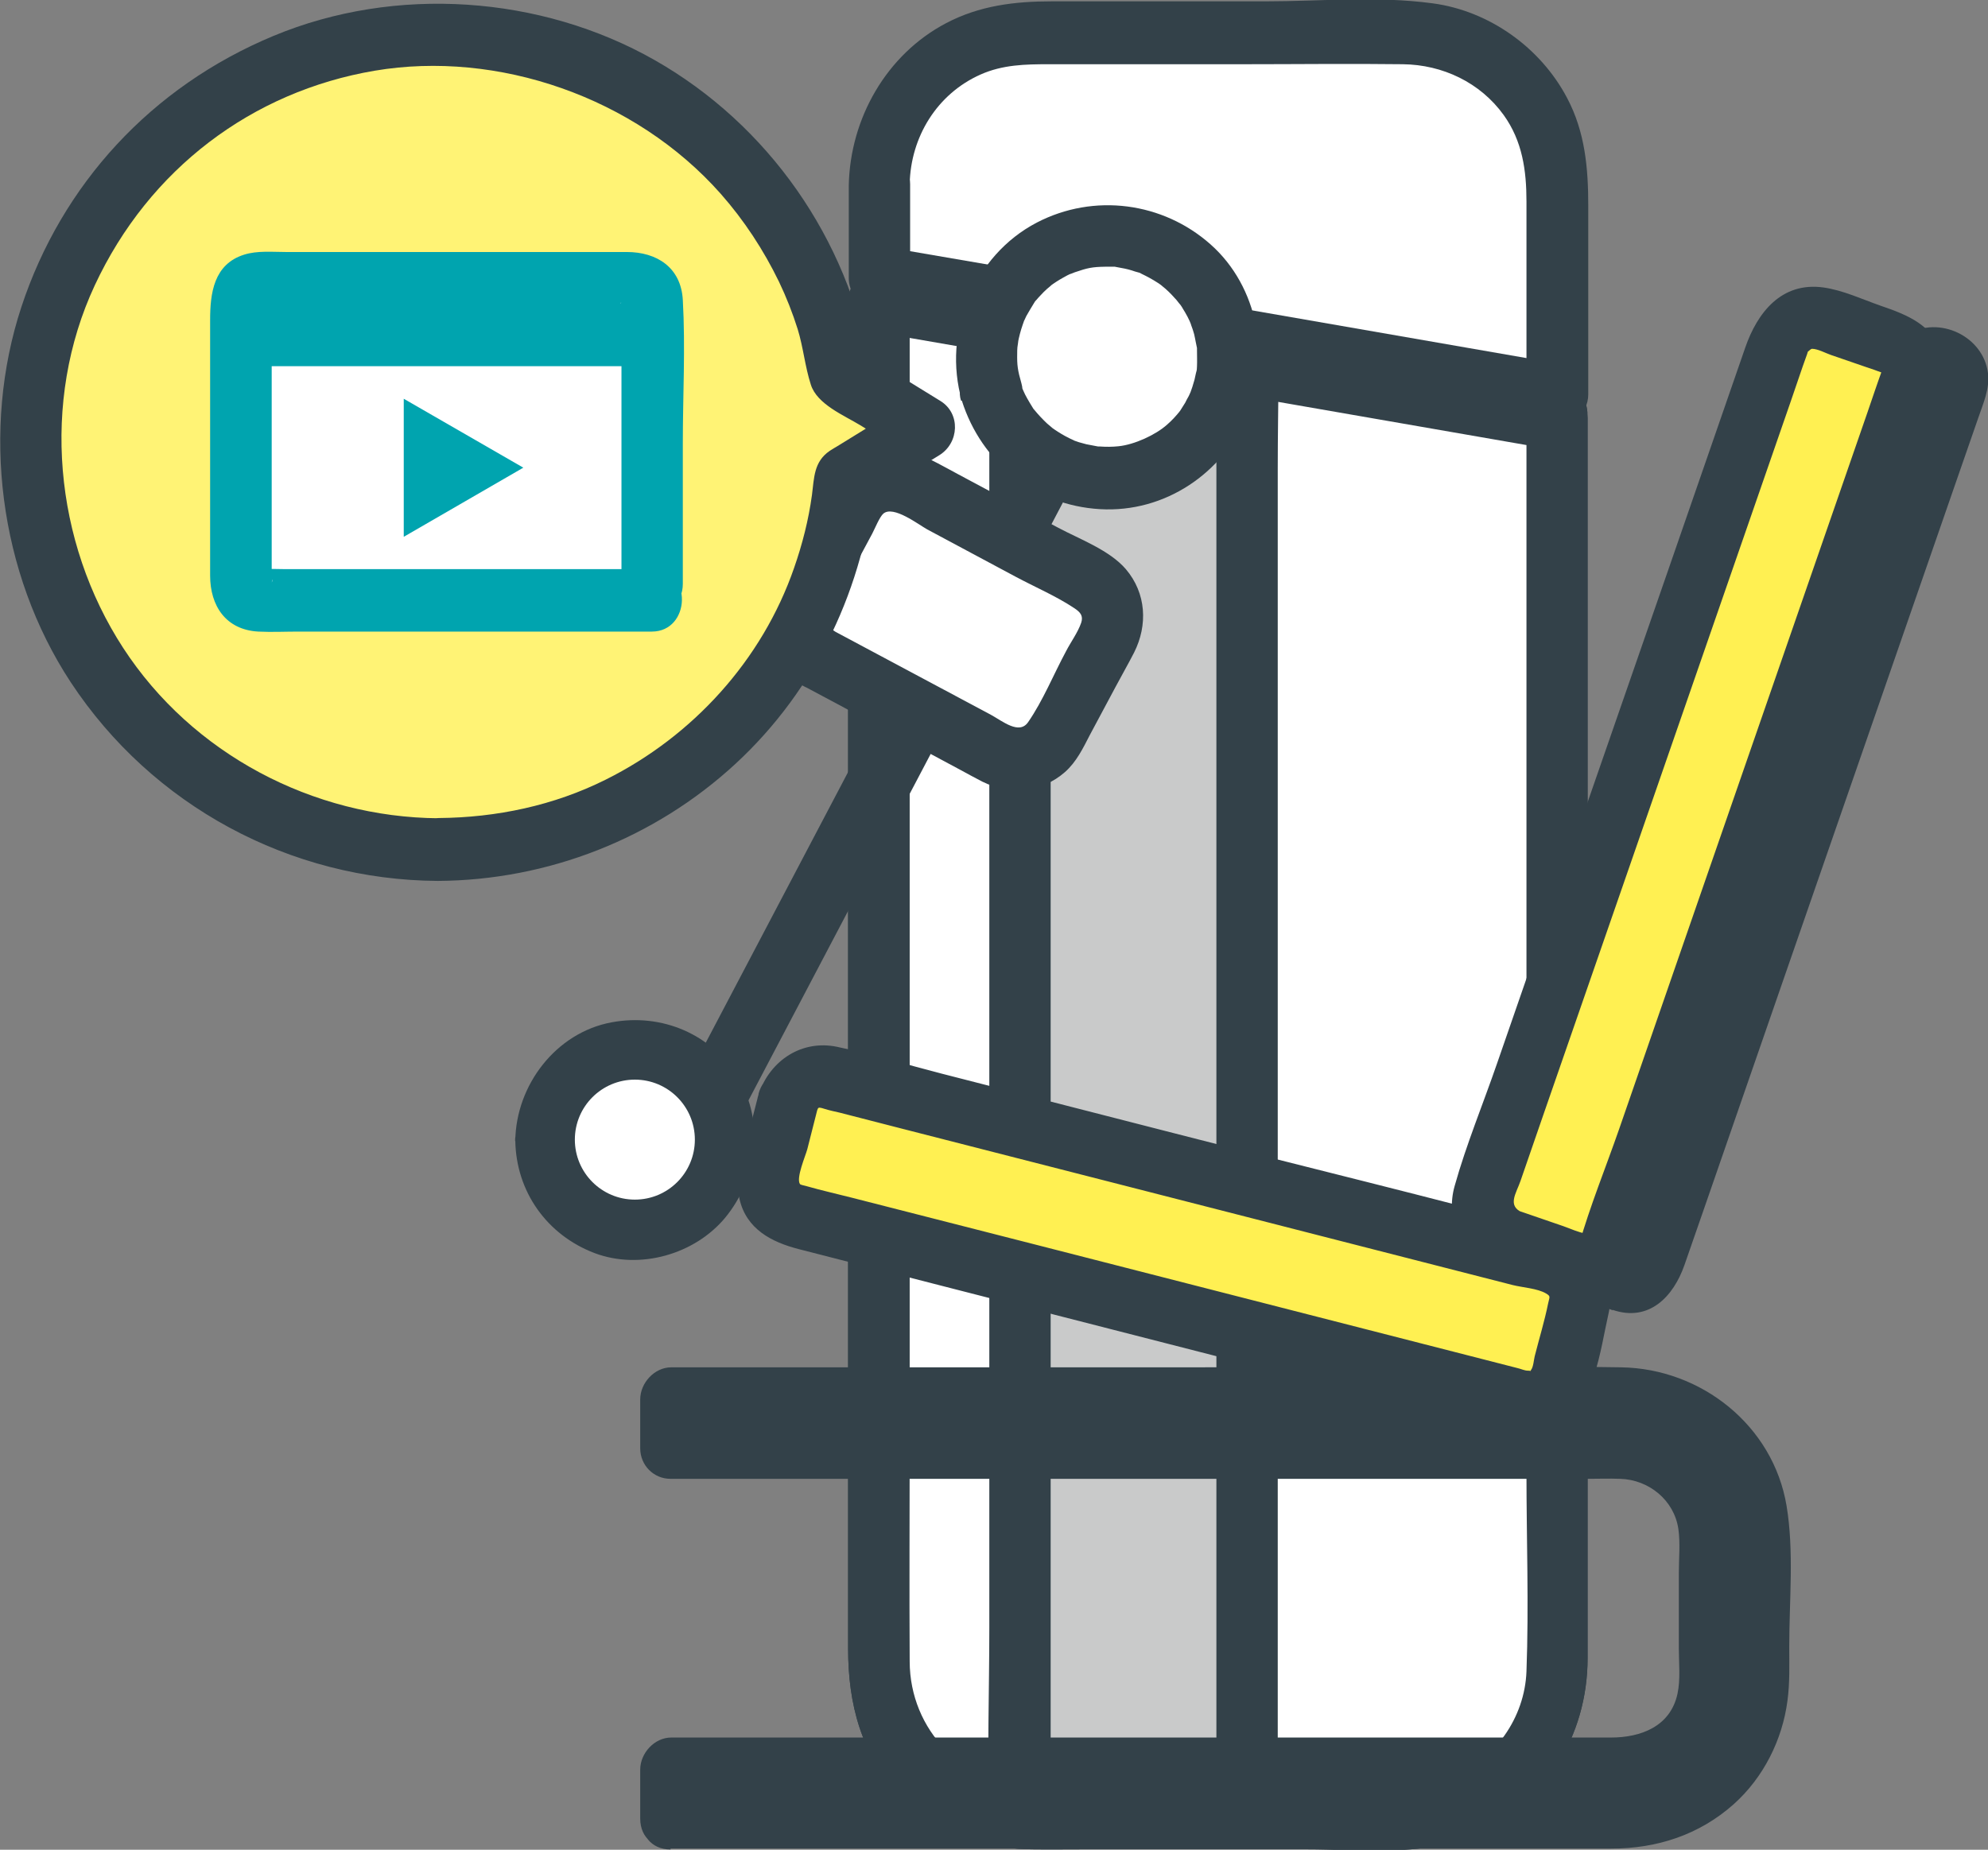
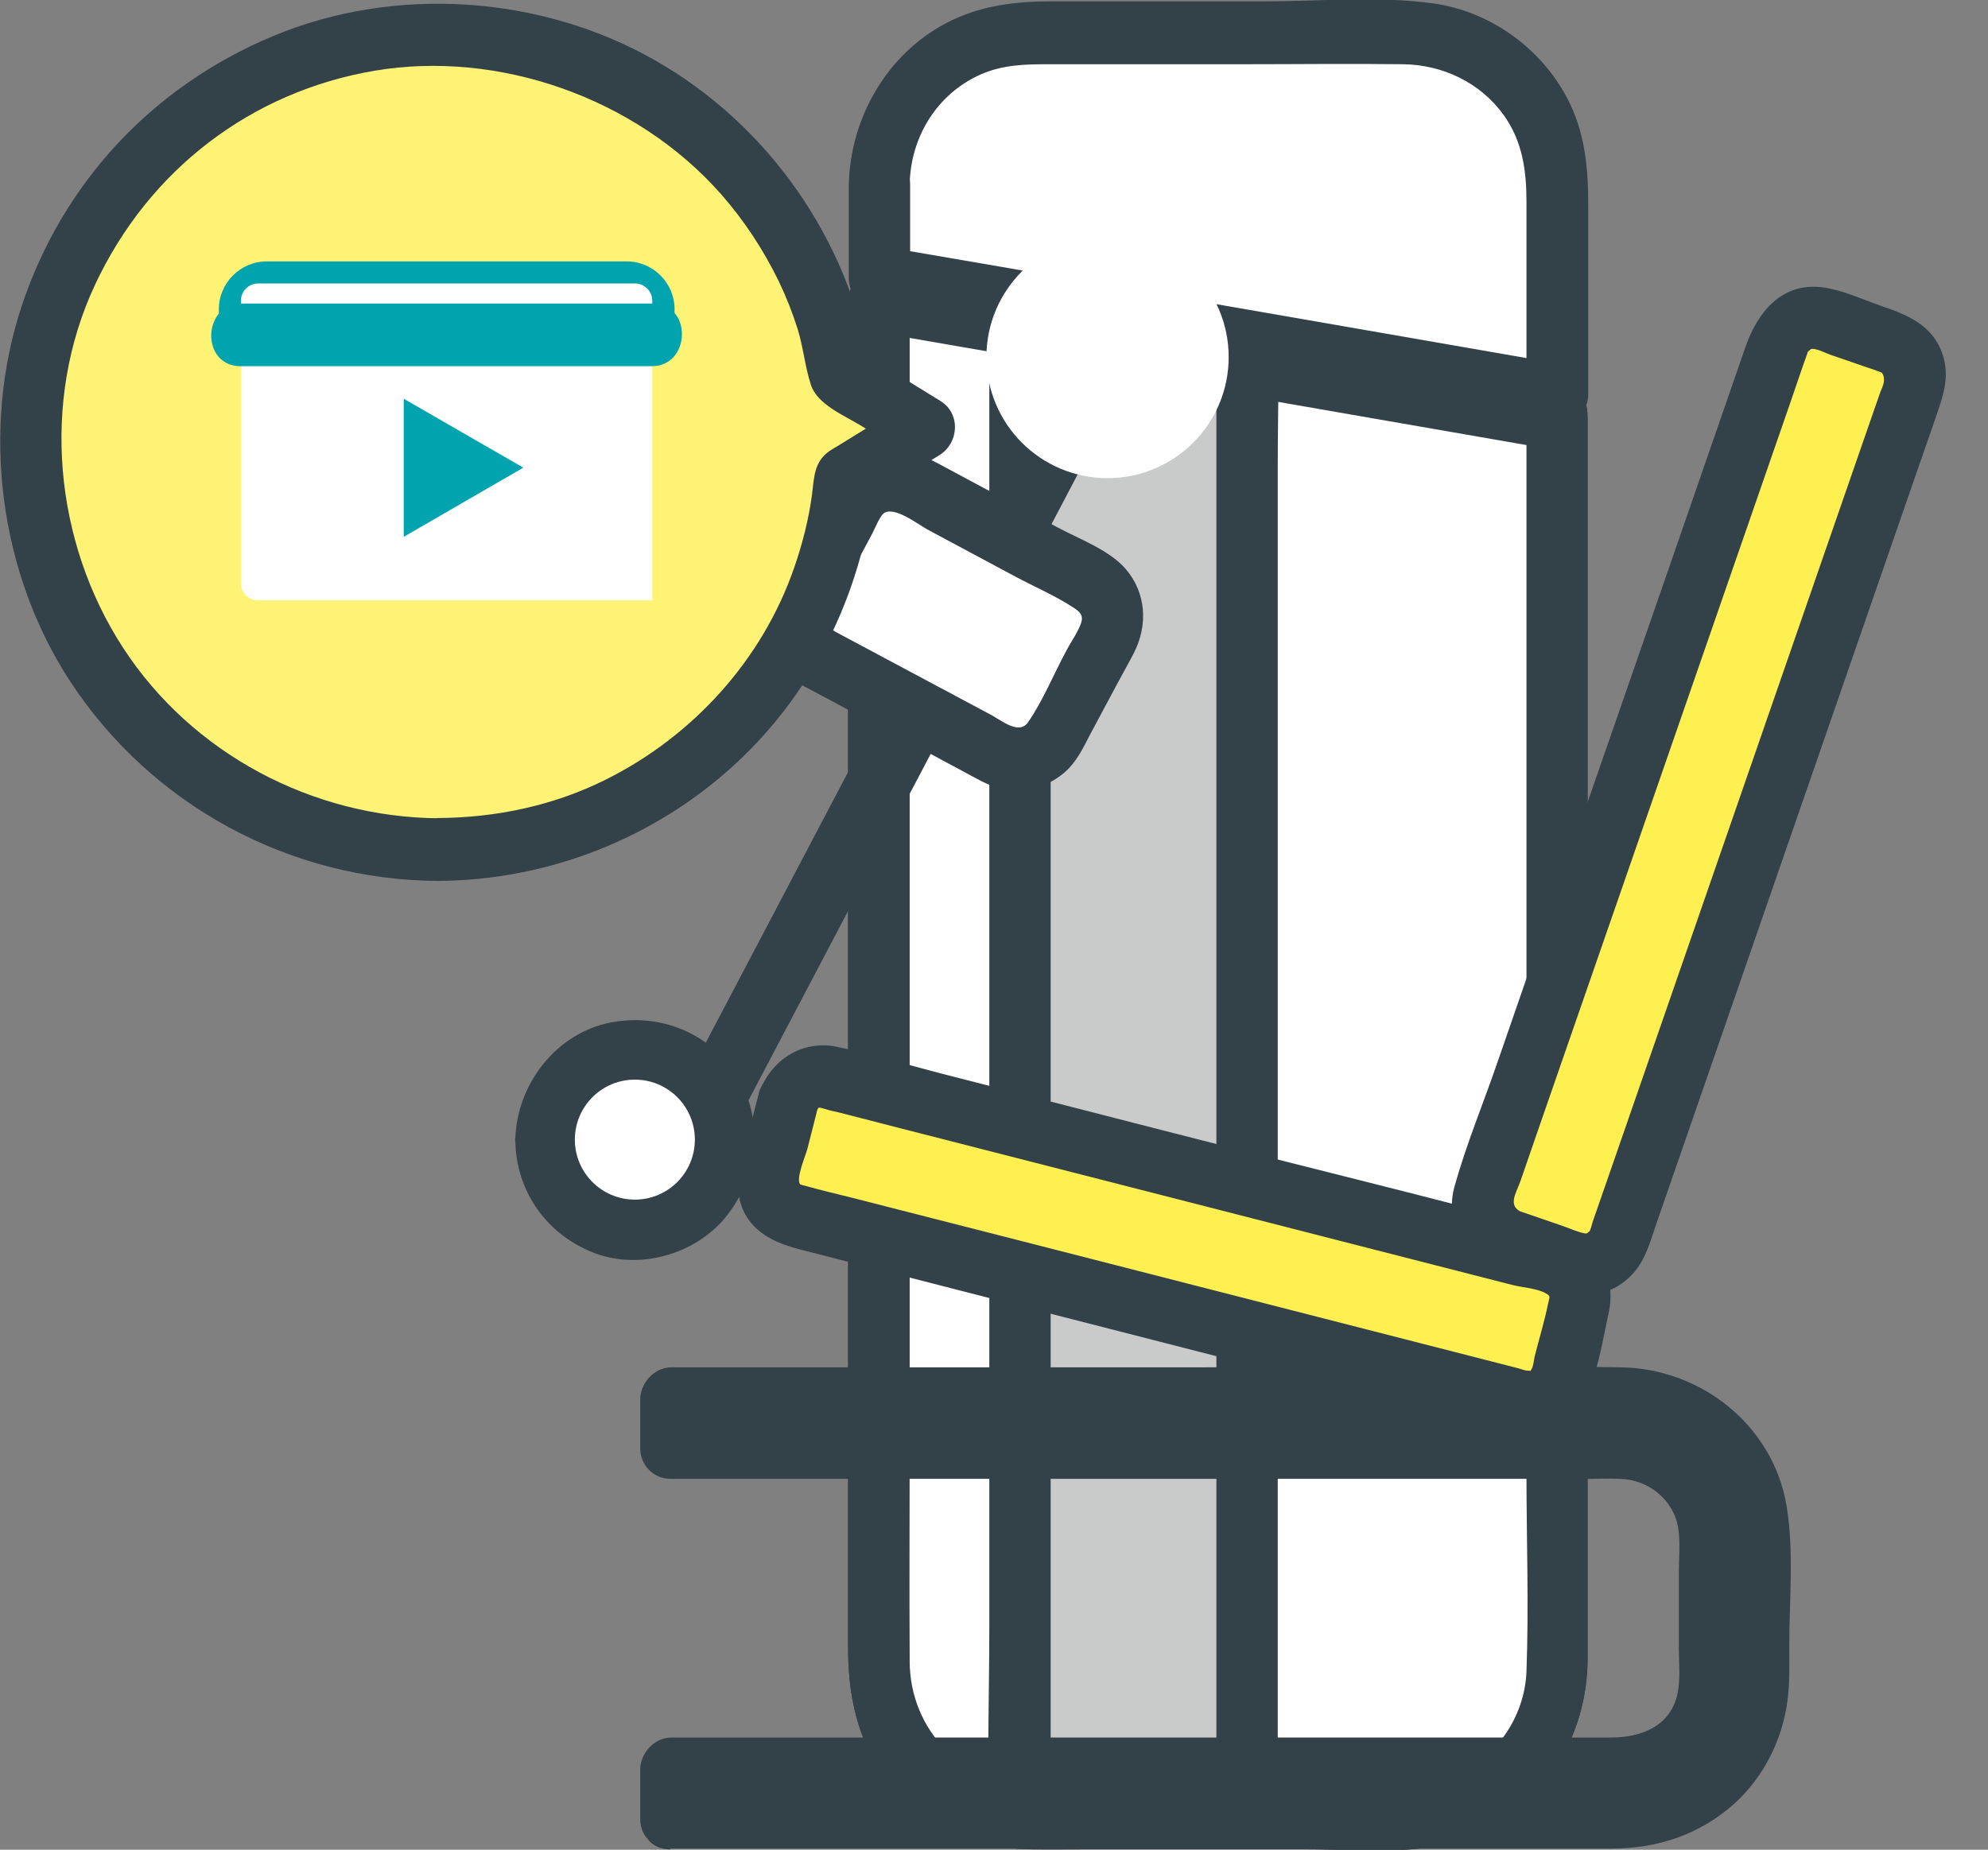
<svg xmlns="http://www.w3.org/2000/svg" id="b" data-name="レイヤー 2" viewBox="0 0 89.12 82.94">
  <rect x="0" y="0" width="89.12" height="82.94" fill="#808080" stroke="none" />
  <g id="c" data-name="レイヤー 1">
    <g id="d" data-name="マシンお知らせ">
      <g>
        <g>
          <g>
            <path d="M69.8,18.74v55.93c0,3.76-3.05,6.81-6.81,6.81h-16.77c-3.76,0-6.81-3.05-6.81-6.81V13.47c10.19,1.76,20.25,3.52,30.4,5.28Z" style="fill: #fff;" />
            <path d="M68.43,18.77c0,2.94,0,5.87,0,8.81,0,6.42,0,12.83,0,19.25s0,12.8,0,19.2c0,2.97.11,5.95,0,8.92-.08,2.07-1.41,3.96-3.33,4.74-.97.39-1.96.4-2.98.4h-8.9c-2.31,0-4.63.03-6.95,0-3.1-.04-5.48-2.52-5.49-5.59-.02-3.33,0-6.66,0-9.98v-19.23c0-6.61,0-13.21,0-19.82v-11.47c0-.18,0-.37,0-.55l-1.75,1.4c10.13,1.75,20.26,3.52,30.4,5.28,1.71.3,2.5-2.42.74-2.73-10.13-1.76-20.26-3.53-30.4-5.28-.87-.15-1.75.46-1.75,1.4,0,2.81,0,5.62,0,8.43v19.08c0,6.81,0,13.62,0,20.43v12.47c0,2.45.58,4.79,2.37,6.59,1.56,1.56,3.65,2.37,5.84,2.4.78.01,1.57,0,2.36,0h9.98c2.38,0,5.15.33,7.4-.59,3.28-1.34,5.2-4.49,5.2-7.98,0-1.36,0-2.71,0-4.07v-17.51c0-6.9,0-13.8,0-20.69v-12.71c0-.21,0-.42,0-.62,0-1.83-2.75-1.71-2.75.06Z" style="fill: #334149;" />
          </g>
          <g>
            <path d="M69.8,18.74v55.93c0,3.76-3.05,6.81-6.81,6.81h-16.77c-3.76,0-6.81-3.05-6.81-6.81V13.47c10.19,1.76,20.25,3.52,30.4,5.28Z" style="fill: #fff;" />
            <path d="M68.43,18.77c0,2.94,0,5.87,0,8.81,0,6.42,0,12.83,0,19.25s0,12.8,0,19.2c0,2.97.11,5.95,0,8.92-.08,2.07-1.41,3.96-3.33,4.74-.97.39-1.96.4-2.98.4h-8.9c-2.31,0-4.63.03-6.95,0-3.1-.04-5.48-2.52-5.49-5.59-.02-3.33,0-6.66,0-9.98v-19.23c0-6.61,0-13.21,0-19.82v-11.47c0-.18,0-.37,0-.55l-1.75,1.4c10.13,1.75,20.26,3.52,30.4,5.28,1.71.3,2.5-2.42.74-2.73-10.13-1.76-20.26-3.53-30.4-5.28-.87-.15-1.75.46-1.75,1.4,0,2.81,0,5.62,0,8.43v19.08c0,6.81,0,13.62,0,20.43v12.47c0,2.45.58,4.79,2.37,6.59,1.56,1.56,3.65,2.37,5.84,2.4.78.01,1.57,0,2.36,0h9.98c2.38,0,5.15.33,7.4-.59,3.28-1.34,5.2-4.49,5.2-7.98,0-1.36,0-2.71,0-4.07v-17.51c0-6.9,0-13.8,0-20.69v-12.71c0-.21,0-.42,0-.62,0-1.83-2.75-1.71-2.75.06Z" style="fill: #334149;" />
          </g>
          <g>
            <rect x="45.73" y="12.48" width="10.18" height="69.01" transform="translate(101.64 93.96) rotate(-180)" style="fill: #c9caca;" />
            <path d="M45.71,82.89c3.39,0,6.79,0,10.18,0,.75,0,1.39-.7,1.39-1.44,0-2.28,0-4.56,0-6.84v-16.52c0-6.63,0-13.27,0-19.9,0-5.74,0-11.48,0-17.22,0-2.8.1-5.61,0-8.41,0-.04,0-.08,0-.12,0-.76-.6-1.37-1.36-1.37-3.39,0-6.79,0-10.18,0-.75,0-1.39.7-1.39,1.44,0,2.28,0,4.56,0,6.84v16.52c0,6.63,0,13.27,0,19.9,0,5.74,0,11.48,0,17.22,0,2.8-.1,5.61,0,8.41,0,.04,0,.08,0,.12,0,1.83,2.75,1.71,2.75-.06,0-2.28,0-4.56,0-6.84v-16.52c0-6.63,0-13.27,0-19.9,0-5.74,0-11.48,0-17.22v-5.72c0-.88.09-1.81,0-2.69,0-.04,0-.08,0-.12l-1.39,1.44c3.39,0,6.79,0,10.18,0l-1.36-1.37c0,2.28,0,4.56,0,6.84v16.52c0,6.63,0,13.27,0,19.9,0,5.74,0,11.48,0,17.22v5.72c0,.88-.09,1.81,0,2.69,0,.04,0,.08,0,.12l1.39-1.44c-3.39,0-6.79,0-10.18,0-1.75,0-1.84,2.81-.03,2.81Z" style="fill: #334149;" />
          </g>
          <g>
            <path d="M39.41,8.3c0-3.76,3.05-6.81,6.81-6.81h16.77c3.76,0,6.81,3.05,6.81,6.81v9.43c-20.73-3.59-8.21-1.45-30.4-5.28v-4.16Z" style="fill: #fff;" />
            <path d="M40.78,8.26c.04-2.11,1.22-4.05,3.18-4.92.99-.44,2-.46,3.05-.46h8.72c2.39,0,4.77-.03,7.16,0,1.78.02,3.47.82,4.52,2.28.84,1.17,1.02,2.49,1.02,3.88,0,2.91,0,5.81,0,8.72l1.75-1.4c-6.69-1.16-13.38-2.33-20.07-3.49-3.44-.6-6.88-1.19-10.32-1.78l1.01,1.33c0-1.39,0-2.77,0-4.16,0-1.83-2.75-1.71-2.75.06,0,1.39,0,2.77,0,4.16,0,.57.4,1.23,1.01,1.33,6.94,1.2,13.88,2.4,20.82,3.61,3.19.56,6.38,1.11,9.57,1.66.87.15,1.75-.46,1.75-1.4,0-2.82,0-5.63,0-8.45,0-1.69-.14-3.31-.95-4.84-1.19-2.26-3.49-3.9-6.02-4.24s-5.04-.09-7.49-.09h-9.59c-1.66,0-3.24.19-4.74.98-2.68,1.41-4.3,4.28-4.36,7.27-.03,1.83,2.72,1.71,2.75-.06Z" style="fill: #334149;" />
          </g>
        </g>
        <g>
          <path d="M31.81,51.76c.29-.09.56-.27.75-.53l16.63-31.63c.48-.65.34-1.57-.31-2.05-.65-.48-1.57-.34-2.05.31l-16.63,31.63c-.48.65-.34,1.57.31,2.05.39.29.87.35,1.3.22Z" style="fill: #334149;" />
          <g>
            <rect x="36.36" y="23.37" width="12.87" height="8.82" rx="1.85" ry="1.85" transform="translate(67.43 72.45) rotate(-151.86)" style="fill: #fff;" />
            <path d="M35.97,30.73c2.36,1.26,4.72,2.52,7.08,3.79.33.18.66.36.99.53,1.23.61,2.65.49,3.7-.43.52-.46.81-1.07,1.12-1.67l1.16-2.17c.27-.51.56-1.01.82-1.52.62-1.23.55-2.66-.37-3.74-.73-.85-2.06-1.34-3.02-1.85l-4.47-2.39c-1.28-.68-2.55-1.53-4.07-.98-1.77.65-2.54,2.94-3.36,4.48-.27.51-.56,1.02-.82,1.54-.8,1.61-.34,3.47,1.23,4.41s2.93-1.55,1.42-2.45c-.36-.22-.35-.45-.19-.79.27-.56.59-1.09.88-1.64l1.03-1.92c.13-.25.33-.75.5-.9.45-.38,1.57.49,1.97.71l3.96,2.12c.86.46,1.82.87,2.63,1.41.27.18.41.34.31.65-.15.44-.47.87-.68,1.28-.56,1.04-1.03,2.21-1.7,3.18-.4.58-1.14-.04-1.67-.33-2.35-1.25-4.69-2.51-7.04-3.76-1.55-.83-2.97,1.62-1.42,2.45Z" style="fill: #334149;" />
          </g>
          <g>
            <circle cx="49.65" cy="16.01" r="5.43" style="fill: #fff;" />
-             <path d="M43.12,17.97c.88,2.77,3.27,4.69,6.19,4.86s5.51-1.62,6.59-4.19.51-5.78-1.63-7.68-5.23-2.31-7.79-.98c-2.84,1.48-4.24,4.94-3.36,7.99.21.72.93,1.18,1.67.96s1.21-1.01,1-1.74c-.17-.59-.2-.82-.19-1.34,0-.09,0-.19.01-.28,0-.01.07-.46.02-.19.05-.27.12-.54.21-.8.03-.09.06-.17.09-.26-.12.28.07-.12.08-.15.11-.2.23-.39.35-.59.23-.35-.18.18.1-.13.06-.07.12-.14.18-.2.09-.1.19-.2.29-.29,0,0,.34-.28.14-.13.19-.14.39-.27.59-.38.12-.07.25-.14.38-.19-.19.08.1-.03.14-.05.58-.2.79-.24,1.35-.25.12,0,.23,0,.35,0,.41,0-.21-.05.2.02.23.04.45.08.67.15.09.03.17.06.26.08.4.12-.2-.12.17.07.25.12.49.25.72.4-.02-.02.34.24.19.13s.2.17.17.15c.17.15.33.32.48.49,0,0,.28.36.13.15.05.08.11.15.15.23.15.24.29.49.39.76-.09-.21.08.23.07.22.04.12.07.23.09.35s.05.24.07.35c.08.41.01-.2.02.21,0,.23.01.47,0,.7,0,.09-.01.19-.03.28.04-.24-.07.27-.08.32-.06.22-.13.44-.21.65.1-.25-.02.03-.05.09-.06.1-.11.2-.16.3-.07.12-.15.23-.22.35-.03.04-.17.22-.02.03-.17.21-.36.42-.57.6-.51.46-1.47.9-2.18.97-.28.03-.56.03-.84.01-.25-.01.3.06-.13-.01-.16-.03-.32-.06-.47-.09-.11-.03-.22-.06-.33-.09-.09-.03-.17-.06-.26-.09.1.05.11.05.02,0-.25-.11-.49-.24-.72-.39-.1-.06-.19-.13-.28-.19.2.15-.15-.13-.19-.17-.2-.19-.39-.39-.57-.61-.16-.2.15.26-.08-.11-.09-.14-.17-.28-.25-.42-.06-.1-.11-.21-.16-.32-.06-.15-.08-.18-.04-.07-.03-.09-.06-.18-.09-.28-.23-.71-.92-1.18-1.67-.96-.69.2-1.23,1.02-1,1.74Z" style="fill: #334149;" />
          </g>
        </g>
        <g>
          <g>
            <path d="M30.07,81.48h42.58c3.4,0,6.17-2.77,6.17-6.17v-6.44c0-3.4-2.77-6.17-6.17-6.17H30.07s0,2.19,0,2.19h42.58c2.19,0,3.98,1.78,3.98,3.98v6.44c0,2.19-1.78,3.98-3.98,3.98H30.07s0,2.19,0,2.19Z" style="fill: #334149;" />
            <path d="M30.06,82.89c6.48,0,12.96,0,19.44,0,7.58,0,15.15,0,22.73,0,2.04,0,3.94-.61,5.49-1.99,1.33-1.19,2.18-2.88,2.41-4.64.11-.81.08-1.63.08-2.44,0-2.06.22-4.26-.12-6.3-.6-3.6-3.82-6.15-7.41-6.21-6.47-.11-12.96,0-19.44,0h-22.73c-.14,0-.28,0-.42,0-.75,0-1.39.7-1.39,1.44v2.19c0,.76.6,1.37,1.36,1.37,5.89,0,11.79,0,17.68,0h23.38c.51,0,1.02-.02,1.52,0,1.27.04,2.41.95,2.6,2.25.09.64.02,1.33.02,1.98v3.36c0,.66.08,1.4-.06,2.05-.32,1.47-1.65,1.96-2.98,1.96-7,0-14.01,0-21.01,0h-20.74c-.13,0-.25,0-.38,0-.75,0-1.39.7-1.39,1.44v2.19c0,1.83,2.75,1.71,2.75-.06v-2.19c-.46.48-.93.96-1.39,1.44,6.19,0,12.37,0,18.56,0h23.08c1.16,0,2.24-.05,3.32-.58,1.54-.76,2.64-2.29,2.91-3.99.12-.79.08-1.59.08-2.38v-3.43c0-.84.05-1.71-.11-2.53-.5-2.58-2.81-4.26-5.37-4.28-6.78-.06-13.57,0-20.36,0h-21.71c-.13,0-.25,0-.38,0l1.36,1.37v-2.19c-.46.48-.93.96-1.39,1.44,6.24,0,12.49,0,18.73,0h23.02c1.09,0,2.12.04,3.12.59,1.33.74,2.28,2.07,2.49,3.58.09.7.04,1.45.04,2.16v3.43c0,.75.07,1.57-.07,2.32-.44,2.34-2.48,3.86-4.8,3.88-6.74.08-13.48,0-20.22,0h-21.89c-.13,0-.25,0-.38,0-1.75,0-1.84,2.81-.03,2.81Z" style="fill: #334149;" />
          </g>
          <g>
            <rect x="72.97" y="13.65" width="6.38" height="43.66" rx="1.64" ry="1.64" transform="translate(136.51 93.94) rotate(-160.89)" style="fill: #fff052;" />
            <path d="M67.17,56.96c1.93.67,4.34,2.01,6.04.14.57-.62.79-1.5,1.06-2.28l2.99-8.63,8.35-24.11,1.17-3.37c.32-.94.64-1.78.31-2.8-.44-1.34-1.58-1.79-2.78-2.2-.83-.29-1.7-.7-2.57-.82-1.88-.26-2.96,1.13-3.5,2.69-2.34,6.76-4.68,13.52-7.03,20.28-1.36,3.93-2.73,7.86-4.09,11.8-.63,1.83-1.39,3.66-1.91,5.52-.41,1.44.21,3.04,1.62,3.65.7.3,1.48.15,1.89-.55.34-.58.23-1.61-.47-1.91s-.28-.86-.09-1.41l1.05-3.04,3.59-10.35c2.49-7.18,4.98-14.37,7.47-21.55.25-.71.48-1.43.74-2.14.02-.05.03-.12.06-.17,0-.01,0-.02.01-.03-.15.24.07-.04.15-.04.26,0,.62.2.86.28l1.48.51c.19.06.76.26.77.27.06.04.14.19.11.43-.02.15-.11.32-.16.46l-.9,2.59c-2.55,7.37-5.11,14.74-7.66,22.11l-3.42,9.87-.91,2.62c-.05.15-.08.34-.16.47.12-.2-.05.08-.16.06-.33-.05-.68-.22-1-.33l-2.18-.75c-1.65-.57-2.42,2.15-.74,2.73Z" style="fill: #334149;" />
          </g>
          <g>
            <rect x="49.45" y="37.25" width="6.38" height="36.61" rx="1.5" ry="1.5" transform="translate(-14.24 92.78) rotate(-75.64)" style="fill: #fff052;" />
            <path d="M34.01,49.05l-.53,2.06c-.22.86-.54,1.75-.33,2.65.31,1.36,1.45,1.94,2.66,2.25l7.09,1.82c7.05,1.81,14.1,3.61,21.15,5.42,1.66.43,4.26,1.58,5.89.63,1.54-.89,1.8-3.36,2.16-4.94.41-1.76-.5-3.24-2.23-3.71-5.7-1.54-11.45-2.93-17.17-4.4l-10.49-2.69c-1.55-.4-3.11-.87-4.68-1.2s-3,.59-3.52,2.12c-.59,1.73,2.07,2.35,2.65.66.03-.08.11-.06.3,0,.22.07.46.12.68.17l2.76.71,9.18,2.35,18.23,4.67c.43.11,1.12.15,1.5.38.22.13.15.15.09.45-.16.79-.4,1.57-.6,2.36-.04.16-.06.48-.16.61-.07.1.05.04-.15.04-.14,0-.31-.08-.44-.11l-2.3-.59-19.32-4.95-8.26-2.11c-.66-.17-1.34-.32-2-.51-.1-.03-.29-.06-.31-.1-.18-.27.25-1.26.33-1.56l.46-1.81c.45-1.77-2.2-2.4-2.65-.66Z" style="fill: #334149;" />
          </g>
          <g>
-             <rect x="78.86" y="14.94" width="2.06" height="43.66" rx=".93" ry=".93" transform="translate(143.34 97.67) rotate(-160.89)" style="fill: #fff;" />
-             <path d="M72.28,58.73c1.65.57,2.74-.6,3.23-2l.89-2.56,3.35-9.67,7.86-22.67,1.08-3.11c.22-.65.51-1.27.43-1.98-.2-1.66-2.19-2.61-3.62-1.74-.57.35-.88.91-1.1,1.52-.24.66-.46,1.32-.69,1.99l-7.37,21.27-3.75,10.83c-.6,1.73-1.31,3.46-1.81,5.22-.31,1.09.13,2.27,1.18,2.77,1.58.76,3-1.69,1.42-2.45-.09-.04-.04.38.06.34.03-.01.05-.17.07-.2.12-.22.17-.5.25-.73l.99-2.85,3.3-9.51c2.48-7.16,4.96-14.33,7.45-21.49l1.11-3.21c.08-.24.59-1.19.5-1.43,0,0,.01-.02.01-.03,0,0-.15.29-.15.29l-.36.16c.12.05.13.04,0-.02-.19-.14-.07-.46-.22-.37-.08.05-.15.43-.18.51l-.85,2.46c-2.37,6.85-4.75,13.7-7.12,20.56l-3.57,10.3c-.62,1.8-1.38,3.6-1.88,5.44,0,.03-.06.12-.05.15-.07-.26.72-.35.31-.49-1.65-.57-2.42,2.15-.74,2.73Z" style="fill: #334149;" />
-           </g>
+             </g>
        </g>
        <g>
          <g>
            <circle cx="28.46" cy="51.1" r="3.99" style="fill: #334149;" />
            <path d="M23.1,51.13c.03,2.3,1.42,4.25,3.56,5.06,2.02.76,4.48.06,5.85-1.59,1.44-1.75,1.77-4.27.59-6.25s-3.43-2.93-5.68-2.51c-2.5.46-4.29,2.82-4.32,5.31,0,.72.61,1.42,1.36,1.37s1.38-.66,1.39-1.44c0-.11,0-.22.01-.33.01-.25,0-.01-.01.04.03-.18.07-.35.12-.52.03-.09.05-.22.11-.3-.02.03-.15.29-.02.06.06-.11.19-.47.32-.54l-.11.14s.07-.08.1-.12c.06-.06.11-.13.17-.19.07-.07.49-.41.18-.19.14-.1.28-.2.44-.28.06-.03.12-.06.19-.1.23-.13-.23.06.11-.04.17-.05.34-.09.51-.14.2-.06-.32.02.03,0,.09,0,.18-.02.27-.02s.19,0,.28,0c0,0,.37.03.15,0s.14.03.15.03c.11.02.21.05.31.07s.2.06.3.1c-.04-.01-.27-.13-.05-.02.16.08.31.16.46.25.07.05.14.11.22.15.17.09-.24-.23,0,0,.15.15.29.29.43.45.16.18,0,0-.02-.04.06.09.12.17.17.26.09.15.16.31.24.47-.02-.04-.09-.27-.01-.03.03.1.06.2.09.31.02.07.03.14.05.21.01.07.03.14.04.21-.02-.16-.02-.18-.01-.08,0,.17.01.33,0,.5,0,.07-.07.42,0,.07-.01.07-.03.14-.04.21-.04.17-.1.34-.15.51-.11.33.16-.26-.02.04-.05.09-.1.19-.15.28-.04.07-.11.14-.14.22-.08.18.23-.25.01-.01-.12.13-.23.26-.36.38-.01.01-.27.24-.09.09s-.09.06-.11.07c-.17.12-.36.22-.55.31.04-.02.27-.1.04-.02-.1.03-.2.07-.3.1-.07.02-.14.03-.21.05-.33.09.19,0-.02,0-.18.02-.37.03-.55.03-.09,0-.18,0-.28-.01.32.02,0,0-.08-.02-.21-.04-.41-.11-.62-.17.3.1.08.04,0,0-.11-.06-.22-.11-.32-.17-.06-.04-.12-.07-.18-.11-.06-.04-.11-.08-.17-.12.15.12.17.13.05.03-.12-.12-.25-.24-.37-.37-.04-.05-.25-.33-.05-.04-.06-.09-.12-.17-.17-.26s-.1-.18-.15-.28c-.03-.07-.15-.37-.04-.06-.07-.2-.13-.41-.17-.62-.01-.07-.02-.14-.04-.21.05.34,0-.12,0-.2,0-.72-.59-1.42-1.36-1.37s-1.4.66-1.39,1.44Z" style="fill: #334149;" />
          </g>
          <circle cx="28.46" cy="51.1" r="2.69" style="fill: #fff;" />
        </g>
      </g>
    </g>
    <g id="e" data-name="動画">
      <g>
        <path d="M19.65,38.1c9.55,0,17.39-7.32,18.2-16.66l3.61-2.23-3.78-2.33c-1.41-8.69-8.95-15.32-18.04-15.32-10.09,0-18.28,8.18-18.28,18.28,0,10.09,8.18,18.28,18.28,18.28Z" style="fill: #fff375;" />
        <path d="M19.63,39.5c4.94-.03,9.71-1.9,13.34-5.25s5.79-7.96,6.25-12.85l-.72,1.24,3.61-2.23c.89-.55.96-1.87.05-2.43l-3.78-2.33.63.84c-.98-5.77-4.58-10.91-9.67-13.8S17.74-.67,12.26,1.61,2.77,8.27.96,13.76-.05,25.69,3.17,30.59c3.65,5.54,9.83,8.87,16.46,8.91,1.75.01,1.84-2.79.03-2.81-5.64-.04-11.05-2.89-14.14-7.64s-3.7-11.05-1.27-16.26S11.3,4.1,16.8,3.17s11.67,1.18,15.51,5.52c1.05,1.19,1.92,2.52,2.61,3.94.33.69.61,1.4.84,2.13.25.81.33,1.69.59,2.49.28.88,1.48,1.37,2.22,1.82l2.19,1.35.05-2.43-3.26,2.01c-.12.07-.24.14-.36.22-.71.49-.69,1.2-.79,1.97-.15,1.11-.43,2.21-.8,3.27-1.43,4.14-4.55,7.56-8.45,9.5-2.32,1.16-4.89,1.7-7.48,1.72-1.75.01-1.84,2.82-.03,2.81Z" style="fill: #334149;" />
      </g>
      <g>
        <g>
          <rect x="10.8" y="12.71" width="18.43" height="2.3" rx="1.15" ry="1.15" style="fill: #fff;" />
          <path d="M28.09,16.02H11.96c-1.19,0-2.15-.97-2.15-2.15s.97-2.15,2.15-2.15h16.13c1.19,0,2.15.97,2.15,2.15s-.97,2.15-2.15,2.15ZM11.96,13.71c-.08,0-.15.07-.15.15s.07.15.15.15h16.13c.08,0,.15-.07.15-.15s-.07-.15-.15-.15H11.96Z" style="fill: #00a4af;" />
        </g>
        <g>
          <path d="M29.24,26.92H11.57c-.42,0-.77-.34-.77-.77v-12.67c0-.42.35-.77.77-.77h16.9c.42,0,.77.35.77.77v12.74" style="fill: #fff;" />
-           <path d="M29.26,25.52H12.8c-.31,0-.63-.02-.94,0-.05,0-.17-.02-.21,0s.73.34.53.59c.06-.09,0-.47,0-.58v-9.98c0-.76-.07-1.56.03-2.32l-.2.71c-.12.29-.73.12-.17.16.32.02.65,0,.97,0h14.67c.24,0,.5.02.74,0,.05,0,.14.02.19,0-.1.04-.74-.31-.55-.57-.07.1,0,.52,0,.64v12.07c0,1.83,2.75,1.71,2.75-.06v-6.28c0-2.14.12-4.32,0-6.45-.08-1.46-1.17-2.15-2.51-2.15h-15.26c-.62,0-1.3-.07-1.9.12-1.36.43-1.52,1.73-1.52,2.93v11.46c0,1.35.7,2.43,2.16,2.51.6.03,1.21,0,1.81,0h15.83c1.75,0,1.84-2.81.03-2.81h0Z" style="fill: #00a4af;" />
        </g>
        <path d="M10.79,16.42h18.43c1.75,0,1.84-2.81.03-2.81H10.82c-1.75,0-1.84,2.81-.03,2.81h0Z" style="fill: #00a4af;" />
        <polygon points="23.46 20.97 18.1 17.88 18.1 24.07 23.46 20.97" style="fill: #00a4af;" />
      </g>
    </g>
  </g>
</svg>